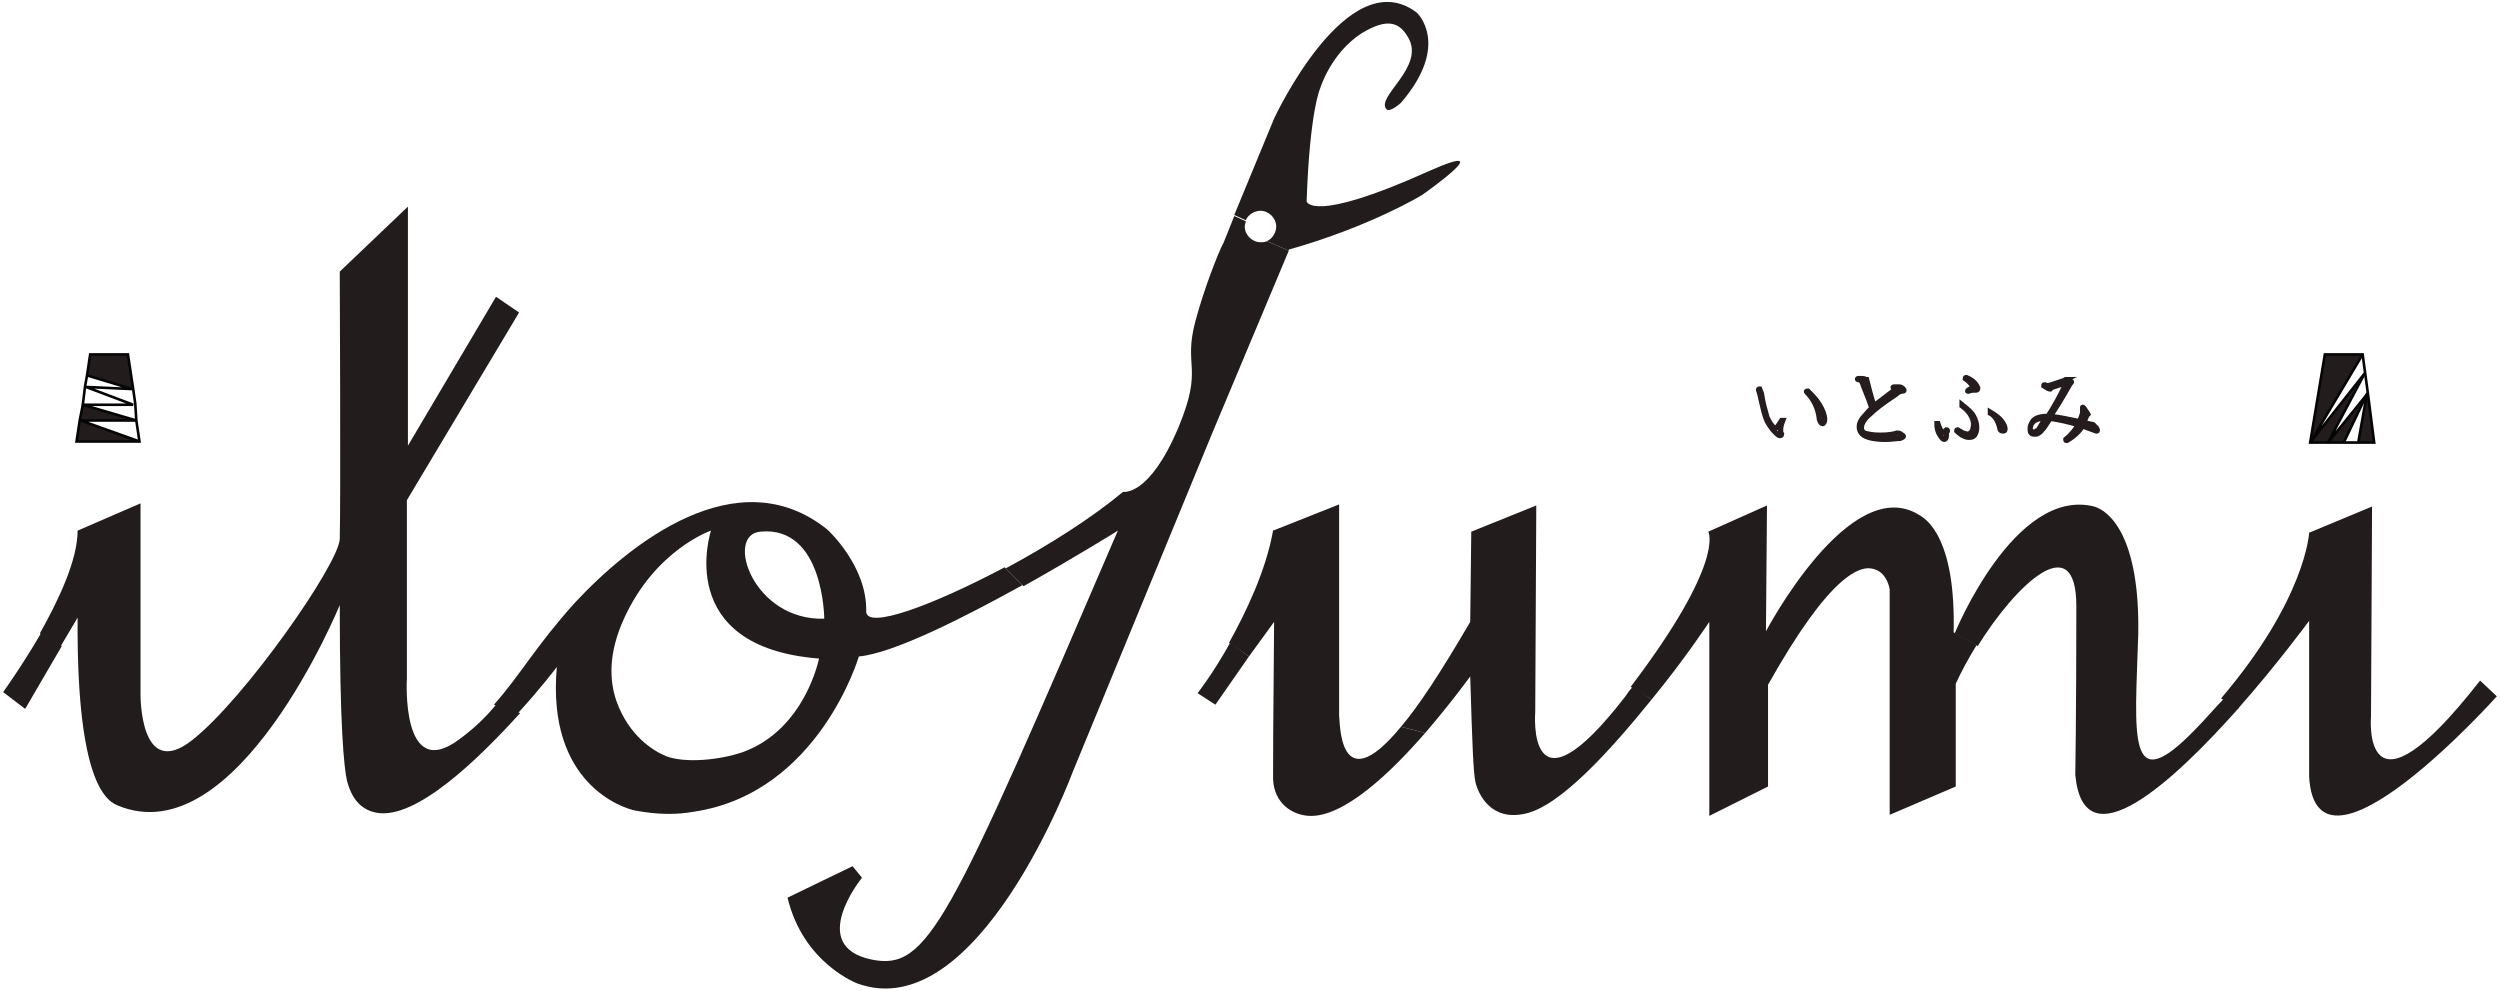
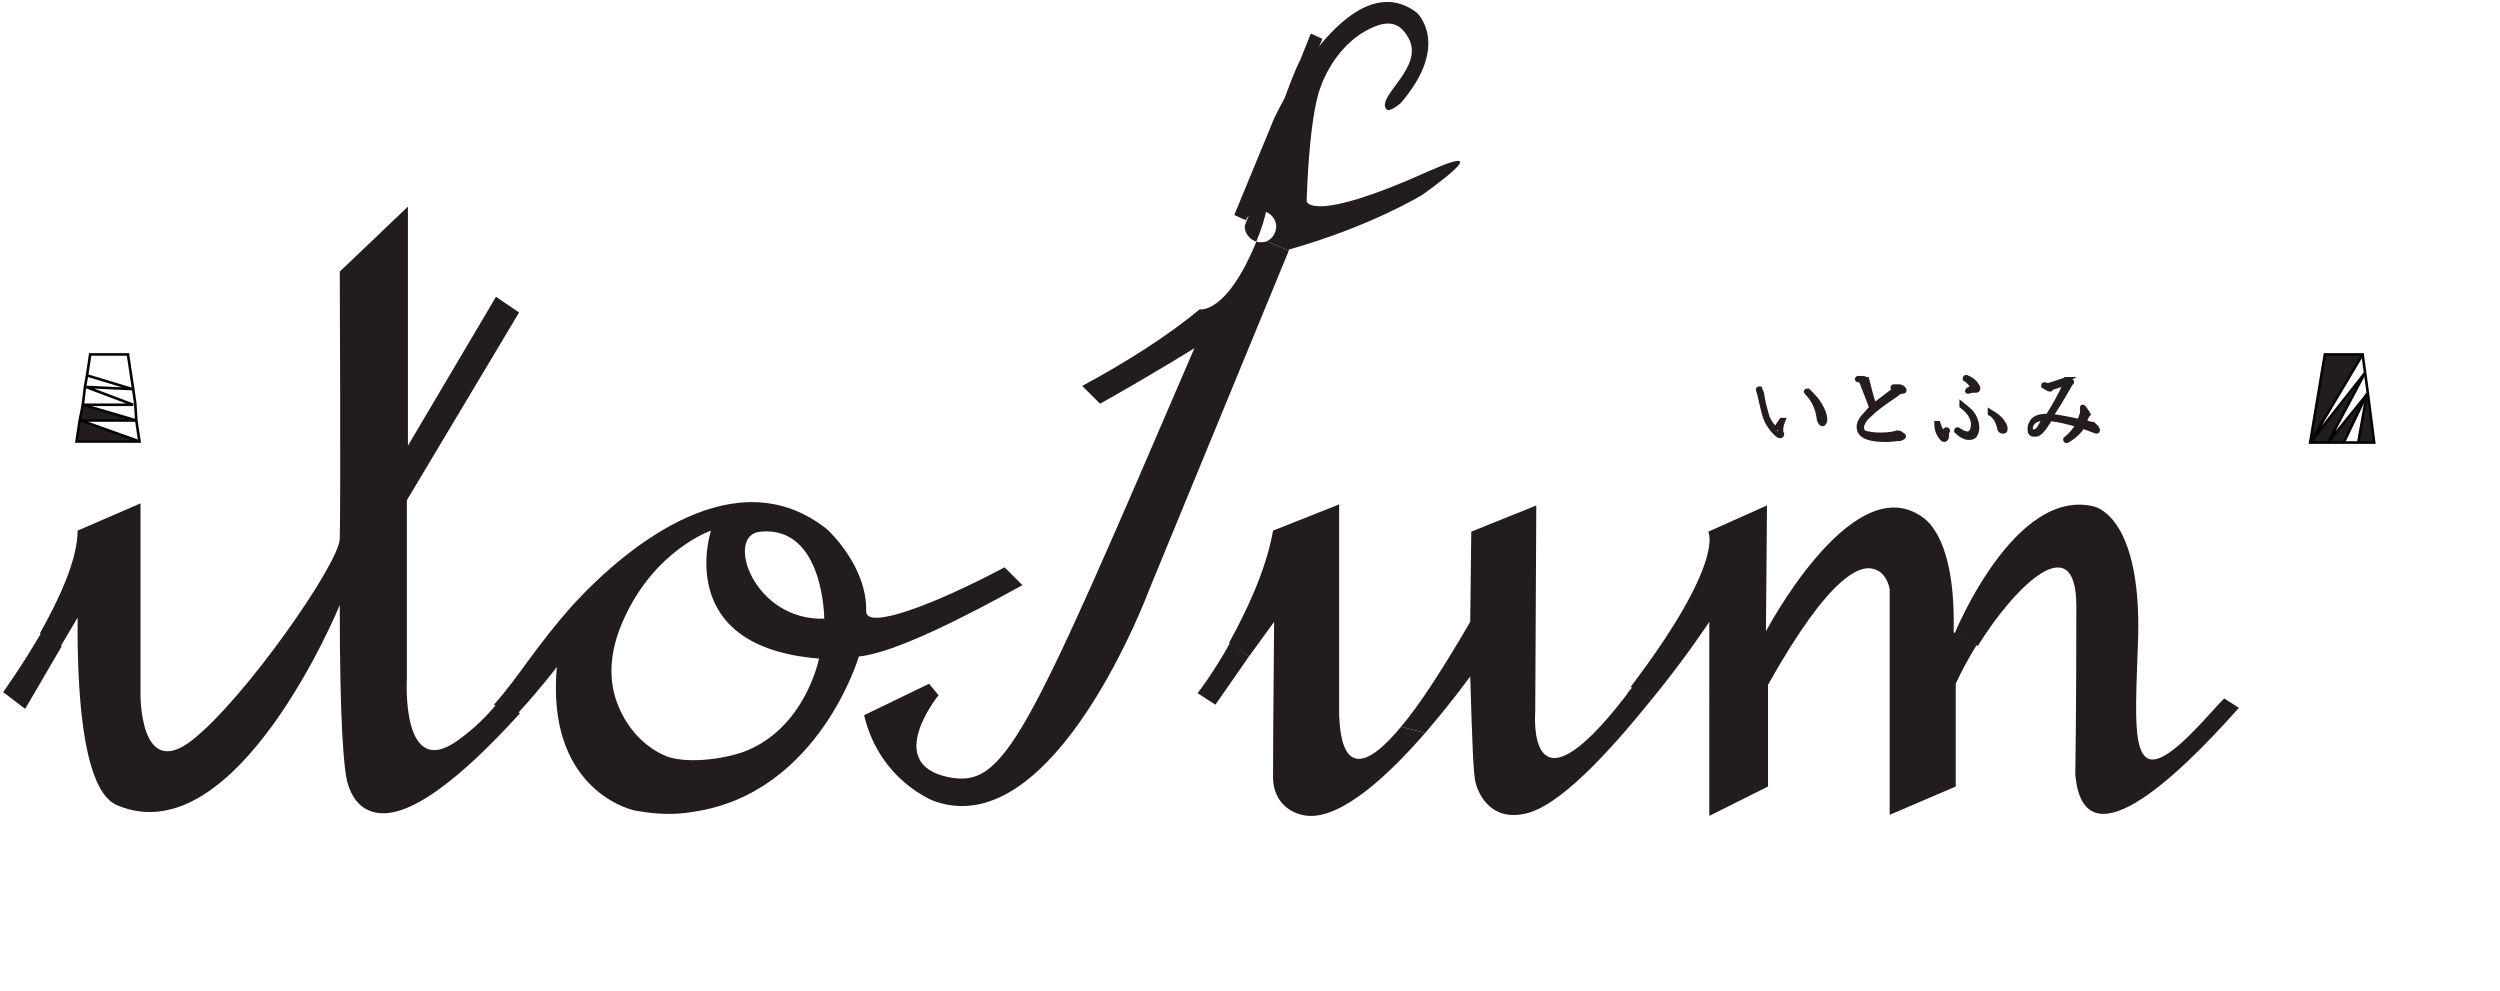
<svg xmlns="http://www.w3.org/2000/svg" version="1.1" id="レイヤー_1" x="0px" y="0px" width="238.4px" height="94.5px" viewBox="0 0 238.4 94.5" style="enable-background:new 0 0 238.4 94.5;" xml:space="preserve">
  <style type="text/css">
	.st0{fill:none;stroke:#D61C1B;stroke-width:0.25;}
	.st1{fill:none;stroke:#241C1D;stroke-width:0.5;stroke-miterlimit:10;}
	.st2{fill:#231C1C;}
	.st3{fill:none;stroke:#050505;stroke-width:0.25;}
	.st4{fill:none;stroke:#050505;stroke-width:0.25;stroke-miterlimit:10;}
</style>
  <g>
    <path class="st0" d="M35.1,73.5" />
    <g>
      <path class="st1" d="M168,37.7c0.1,0.7,0.3,1.4,0.5,2.1c0.2,0.4,0.4,0.8,0.7,1c0.1,0.1,0.2,0,0.3-0.1l0.4-0.6c0,0,0.1,0,0.1,0    c-0.2,0.5-0.2,0.8-0.2,0.9c0,0.2,0,0.3,0.1,0.4c0,0.1-0.1,0.2-0.3,0.1c-0.4-0.3-0.7-0.7-1-1.2c-0.3-0.5-0.5-1.5-0.8-2.8l-0.1-0.3    c0-0.1,0-0.1,0.1-0.1C167.9,37.4,168,37.5,168,37.7z M173.5,38.6c0.3,0.5,0.5,1,0.5,1.4c0,0.2-0.1,0.4-0.2,0.4    c-0.1,0-0.2-0.1-0.3-0.4c-0.1-1-0.5-1.9-1.2-2.6c-0.1-0.1,0-0.1,0.1-0.1C172.8,37.7,173.2,38.1,173.5,38.6z" />
      <path class="st1" d="M178.3,39.5c-0.5,0.4-0.8,0.9-0.8,1.3c0,0.2,0.1,0.4,0.3,0.5c0.3,0.1,0.8,0.2,1.5,0.2c0.8,0,1.3-0.1,1.6-0.2    c0.1,0,0.3,0,0.5,0.2c0.2,0.1,0.1,0.2-0.2,0.3c-0.3,0-0.8,0.1-1.4,0.1c-1.1,0-1.9-0.2-2.2-0.5c-0.2-0.2-0.3-0.4-0.3-0.7    c0-0.3,0.1-0.5,0.3-0.8c0.2-0.2,0.5-0.6,0.9-1c-0.4-1.2-0.8-2-0.9-2.4c-0.1-0.2-0.2-0.3-0.4-0.3c-0.1,0-0.1-0.1,0-0.1    c0.2,0,0.3,0,0.4,0c0.2,0,0.3,0.1,0.4,0.1c0.2,0.8,0.4,1.6,0.7,2.5c0.5-0.4,1.2-0.9,2.1-1.6c0,0,0-0.1-0.2-0.1    c-0.1,0-0.1-0.1,0-0.1c0.3,0,0.4,0,0.5,0c0.2,0,0.3,0.1,0.4,0.2c0.1,0.1,0.1,0.2-0.1,0.2c-0.2,0-0.4,0.1-0.6,0.3    C179.6,38.4,178.8,39,178.3,39.5z" />
      <path class="st1" d="M185.2,41.2c0.1,0.1,0.2,0,0.4-0.2c0.1,0,0.1,0,0.1,0.1c-0.1,0.1-0.1,0.3-0.1,0.4v0.1c0,0.2-0.1,0.3-0.2,0.3    c-0.1,0-0.2-0.1-0.4-0.4c-0.2-0.3-0.3-0.7-0.3-1.1c0,0,0,0,0.1,0C184.9,40.7,185,41,185.2,41.2z M188.2,39.7    c0.2,0.4,0.3,0.7,0.3,1.1c0,0.3-0.1,0.5-0.2,0.7c-0.2,0.2-0.3,0.2-0.6,0.2c-0.2,0-0.4-0.1-0.6-0.2c-0.1-0.1-0.3-0.2-0.5-0.4    c0-0.1,0-0.1,0.1-0.1c0.2,0.1,0.3,0.2,0.5,0.3c0.1,0,0.3,0.1,0.4,0.1c0.2,0,0.3-0.1,0.4-0.2c0.1-0.1,0.2-0.4,0.2-0.8    c0-0.2-0.1-0.5-0.2-0.7c-0.2-0.4-0.5-0.7-0.9-1c0-0.1,0-0.1,0-0.1C187.6,39,188,39.3,188.2,39.7z M188.6,37c0,0.2-0.1,0.2-0.2,0.2    c-0.1,0-0.1,0-0.2,0c-0.1,0-0.2,0-0.5,0.1c-0.1,0-0.1,0,0-0.1c0.2-0.1,0.3-0.2,0.4-0.2c0,0,0.1-0.1,0-0.2    c-0.2-0.3-0.4-0.5-0.7-0.7c0,0,0-0.1,0.1-0.1C188,36.2,188.4,36.5,188.6,37z M190.9,40.2c0.2,0.3,0.3,0.5,0.3,0.7    c0,0.2-0.1,0.2-0.2,0.2c-0.2,0-0.3-0.1-0.3-0.3c-0.1-0.4-0.2-0.6-0.3-0.8c-0.2-0.3-0.4-0.5-0.6-0.6c0-0.1,0-0.1,0-0.1    C190.3,39.6,190.7,39.9,190.9,40.2z" />
      <path class="st1" d="M197.5,36.4c0.1,0,0,0.1-0.1,0.2c-0.8,1.4-1.4,2.4-1.9,3.1c0.9,0.1,1.8,0.3,2.8,0.5c0.1-0.2,0.2-0.5,0.3-0.8    c0-0.2,0-0.3,0-0.5c0-0.1,0-0.1,0.1,0c0.3,0.4,0.4,0.6,0.4,0.6c0,0-0.1,0.1-0.1,0.1c-0.1,0.2-0.2,0.5-0.3,0.7l0.9,0.2    c0.1,0.1,0.2,0.2,0.3,0.3c0,0.1,0.1,0.1,0.1,0.2c0,0.1,0,0.1-0.1,0.1c-0.5-0.2-0.9-0.3-1.3-0.5c-0.3,0.5-0.8,1-1.5,1.4    c-0.1,0-0.1,0-0.1-0.1c0.5-0.4,0.9-0.9,1.2-1.4c-1-0.3-1.9-0.5-2.7-0.6l-0.6,0.9c-0.2,0.2-0.3,0.4-0.5,0.5    c-0.1,0.1-0.3,0.1-0.4,0.1c-0.1,0-0.2,0-0.3-0.1c-0.1-0.1-0.1-0.2-0.1-0.4c0-0.3,0.1-0.5,0.3-0.8c0.3-0.3,0.8-0.4,1.4-0.4    c0.6-0.9,1.2-2,1.7-3.1c0-0.1,0-0.1,0-0.1l-1.2,0.4c-0.1,0-0.2,0.1-0.3,0.2c-0.1,0-0.3-0.1-0.6-0.3c0-0.1,0-0.1,0.1-0.1    c0.2,0.1,0.3,0.1,0.6,0l1.2-0.4l0.2-0.1C196.9,36.2,197.1,36.2,197.5,36.4z M193.9,40.2c-0.2,0.2-0.3,0.4-0.3,0.6    c0,0.2,0,0.3,0.1,0.3c0.1,0.1,0.1,0.1,0.2,0.1c0.1,0,0.2,0,0.3-0.1c0.1,0,0.2-0.1,0.3-0.3l0.6-1C194.5,39.9,194.1,40,193.9,40.2z" />
    </g>
    <g id="XMLID_2_">
      <g>
-         <path class="st2" d="M226.1,68.3c0,0-1,11.2,10.4-3.4l1.6,1.5c0,0-17.2,19.2-17.9,7.7V59.2c0,0-3,4.1-6.8,8.4l-1.6-1     c8.1-9.5,8.4-15.8,8.4-15.8l6-2.5L226.1,68.3z" />
        <polygon class="st2" points="225.8,37.5 226.4,42.2 224.9,42.2 224.9,42.1 225.7,37.6 225.7,37.6    " />
        <polygon class="st2" points="222,42.2 225.8,37.5 225.7,37.6 223.5,42.2 220.3,42.2 225.5,35.6    " />
        <polygon class="st2" points="225.3,33.8 220.3,42.2 221.7,33.8    " />
        <path class="st2" d="M213.5,67.5c-6.3,7.1-14.8,14.9-15.6,6.4c0,0,0.1-5.8,0.1-16.1c0-7.6-5.8-2-9.4,3.8l-2.2-1.2     c0,0,5.7-14,13.3-12.1c1.4,0.4,4.4,2.8,4.2,12.3c-0.3,9.6-1.1,15.7,5.4,9c1-1,1.9-2.1,2.8-3L213.5,67.5z" />
        <path class="st2" d="M186.3,60.3l2.2,1.2c-0.8,1.3-1.5,2.6-2,3.7V75l-6.3,2.7l0-21.5c0,0-0.2-1.5-1.4-1.9     c-1.3-0.5-4.2,0.3-10.2,11V75l-5.6,2.8V59.3c0,0-2.3,3.5-5.5,7.4l-2-1.2c9.1-12,7.4-14.8,7.4-14.8l5.6-2.5l-0.1,12     c0,0,8-15.2,14.6-11.1C183.9,49.6,186.5,51.6,186.3,60.3z" />
        <path class="st2" d="M157.5,66.7c-3.8,4.7-8.7,10.2-12.1,10.9c-3.2,0.7-4.4-1.8-4.7-3c-0.2-0.9-0.3-3.4-0.5-10.1     c0,0-1.8,2.5-4.3,5.4l-2.3-0.6c1.7-2,3.8-5.2,6.6-10l0.1-8.6l6.2-2.5l-0.1,19.7c0,0-0.9,10.8,8.6-1.5c0.2-0.3,0.4-0.6,0.7-0.9     L157.5,66.7z" />
        <path class="st2" d="M133.6,69.3l2.3,0.6c-3.3,3.8-7.8,8.1-11.1,7.9c-1.6-0.1-3.3-1.2-3.4-3.5c0-1.3,0-4.9,0.1-15l-2.4,3.3     l-1.9-1.3c1.6-2.9,3.5-6.8,4.2-10.7l6.3-2.5l0,20.2C127.8,68.4,127.5,76.7,133.6,69.3z" />
        <path class="st2" d="M117.7,20.5l3.8-9.2c0,0,7-15.1,13.6-10.1c0,0,3.3,3-1.5,8.6c0,0-1.1,1-1.4,0.6c-1-1.2,3.7-4,2.1-6.8     c-0.8-1.4-1.9-2-4.5-0.4c-2.9,1.9-3.9,5.2-3.9,5.2s-1,2.1-1.3,10.8c0,0,0.4,2.2,11.7-2.9c7-3.1-0.7,2.3-0.7,2.3s-4.9,3-12.7,5.2     l0,0.1l-2.1-0.9c0.5-0.2,0.9-0.8,0.9-1.4c0-0.8-0.7-1.5-1.5-1.5c-0.6,0-1.2,0.4-1.4,0.9L117.7,20.5z" />
-         <path class="st2" d="M118.7,21.6c0,0.8,0.7,1.5,1.5,1.5c0.2,0,0.4,0,0.6-0.1l2.1,0.9l-7.3,17.4l-13.3,32.3c0,0-9,24.3-20.5,20.2     c0,0-5.2-1.9-6.7-8.2l6.2-3l0.9,1.1c0,0-5.3,6.5,0.9,7.8c5.4,1.1,7.3-3.2,23.5-40.9c0,0-4,2.5-9,5.3l-1.7-1.7     c4.1-2.2,8.2-4.8,11.2-7.3c0,0,2.5,0.5,5.3-6.2c2.4-5.8,0.4-5.6,1.6-10.1c0.8-3,2.2-6.6,2.7-7.5l1-2.5l1.1,0.5     C118.8,21.2,118.7,21.4,118.7,21.6z" />
+         <path class="st2" d="M118.7,21.6c0,0.8,0.7,1.5,1.5,1.5c0.2,0,0.4,0,0.6-0.1l2.1,0.9l-13.3,32.3c0,0-9,24.3-20.5,20.2     c0,0-5.2-1.9-6.7-8.2l6.2-3l0.9,1.1c0,0-5.3,6.5,0.9,7.8c5.4,1.1,7.3-3.2,23.5-40.9c0,0-4,2.5-9,5.3l-1.7-1.7     c4.1-2.2,8.2-4.8,11.2-7.3c0,0,2.5,0.5,5.3-6.2c2.4-5.8,0.4-5.6,1.6-10.1c0.8-3,2.2-6.6,2.7-7.5l1-2.5l1.1,0.5     C118.8,21.2,118.7,21.4,118.7,21.6z" />
        <path class="st2" d="M119.1,62.6l-3.2,4.6l-1.7-1.1c0,0,1.5-1.9,3.1-4.8L119.1,62.6z" />
        <path class="st2" d="M67.8,50.6c0,0-5.3,1.8-8.3,8.4c-1.5,3.3-1.4,5.9-0.7,7.9c1.2,3.3,3.5,4.7,4.7,5.2c1.8,0.7,5.1,0.4,7.4-0.4     c5.9-2.2,7.2-8.9,7.2-8.9C64.1,61.7,67.8,50.6,67.8,50.6z M82.6,58.3c0,1.8,6.4-0.6,13.2-4.2l1.7,1.7c-5.6,3.1-12.3,6.5-15.6,6.8     c0,0-3.8,13-15.7,14.8c-1.7,0.3-3.4,0.3-5.6-0.1c-1.1-0.2-8.5-2.5-7.5-13.7c0,0-1.5,2-3.7,4.4l-2.3-0.8c2.5-2.8,4-5.6,7.7-9.7     c5.2-5.6,15.5-13.9,24.1-7C79,50.6,82.7,54,82.6,58.3z M72.5,50.7c-3.4,0.3-0.7,8.5,6.1,8.3C78.6,59.1,78.6,50.1,72.5,50.7z" />
        <polygon class="st2" points="13.3,42.1 7.3,42.1 7.6,40.1 7.7,40.1    " />
        <polygon class="st2" points="13,40.1 7.7,40.1 7.6,40.1 7.9,38.6    " />
-         <polygon class="st2" points="12.2,33.8 12.7,37.1 12.6,37.1 8.3,35.8 8.3,35.8 8.6,33.8    " />
        <path class="st2" d="M7.4,58.9l-1.6,2.7l-2-1.2c1.8-3.2,3.6-7,3.6-9.8l6-2.6v18.2c0,0-0.1,8.3,4.9,4.4s14-16.8,14.1-19.2     c0.1-3.9,0-25.5,0-25.5l6.5-6.2l0,22.8l8.4-14.2l2.2,1.5L38.8,47.7v17c0,0-0.6,10,5,5.8c1.5-1.1,2.6-2.2,3.5-3.3l2.3,0.8     c-3.9,4.3-9.9,10.2-13.7,9.5c-1.6-0.3-2.4-1.5-2.8-3c-0.3-1.3-0.7-5.2-0.7-16.8c0,0-9.8,23.9-21.2,19.1     C9.7,76.2,7.3,73.4,7.4,58.9z" />
        <path class="st2" d="M5.9,61.6l-3.5,6L0.3,66c0,0,1.8-2.5,3.6-5.6L5.9,61.6z" />
      </g>
      <g>
        <polygon class="st3" points="7.6,40.1 7.3,42.1 13.3,42.1 13,40.1 12.9,38.5 12.7,37.1 12.2,33.8 8.6,33.8 8.3,35.8 8.1,36.9      7.9,38.6 7.9,38.6    " />
        <polygon class="st4" points="220.3,42.2 223.5,42.2 224.9,42.2 226.4,42.2 225.8,37.5 225.3,33.8 221.7,33.8    " />
        <polyline class="st4" points="225.8,37.5 225.8,37.5 225.7,37.6 223.5,42.2 223.5,42.2    " />
        <polyline class="st4" points="225.3,33.8 220.3,42.2 225.5,35.6 222,42.2 225.8,37.5    " />
        <polyline class="st3" points="8.3,35.8 12.6,37.1 8.2,36.9 12.7,38.6 7.9,38.6 7.8,38.6 7.9,38.6 13,40.1 7.7,40.1 13.3,42.1         " />
        <line class="st4" x1="224.9" y1="42.1" x2="225.7" y2="37.6" />
      </g>
    </g>
    <path class="st0" d="M46.2,33.2" />
    <path class="st0" d="M27.4,65.3" />
  </g>
</svg>